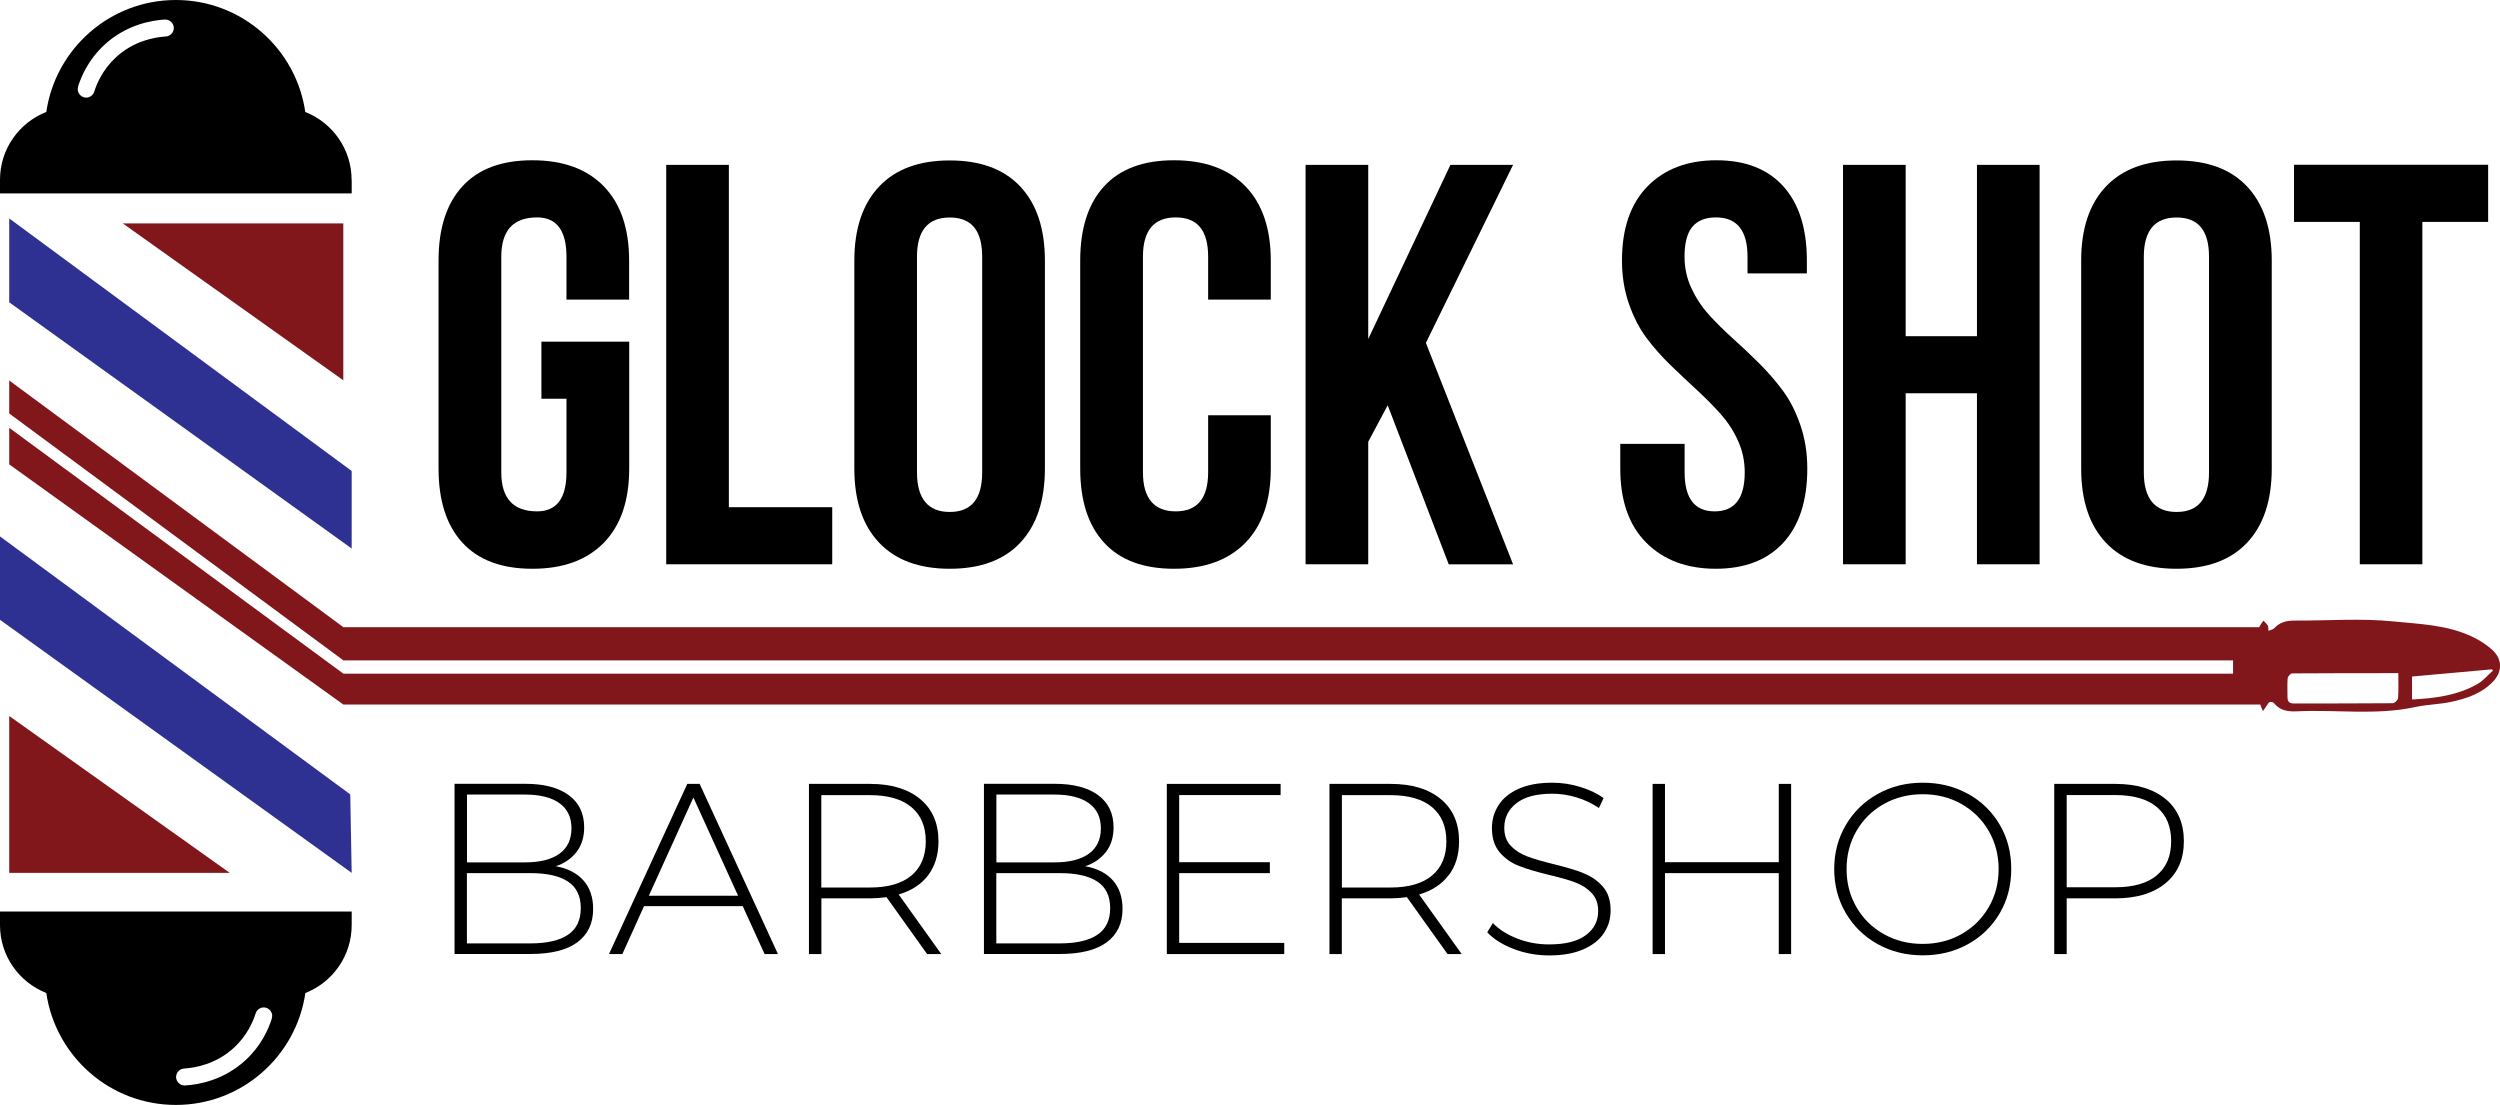
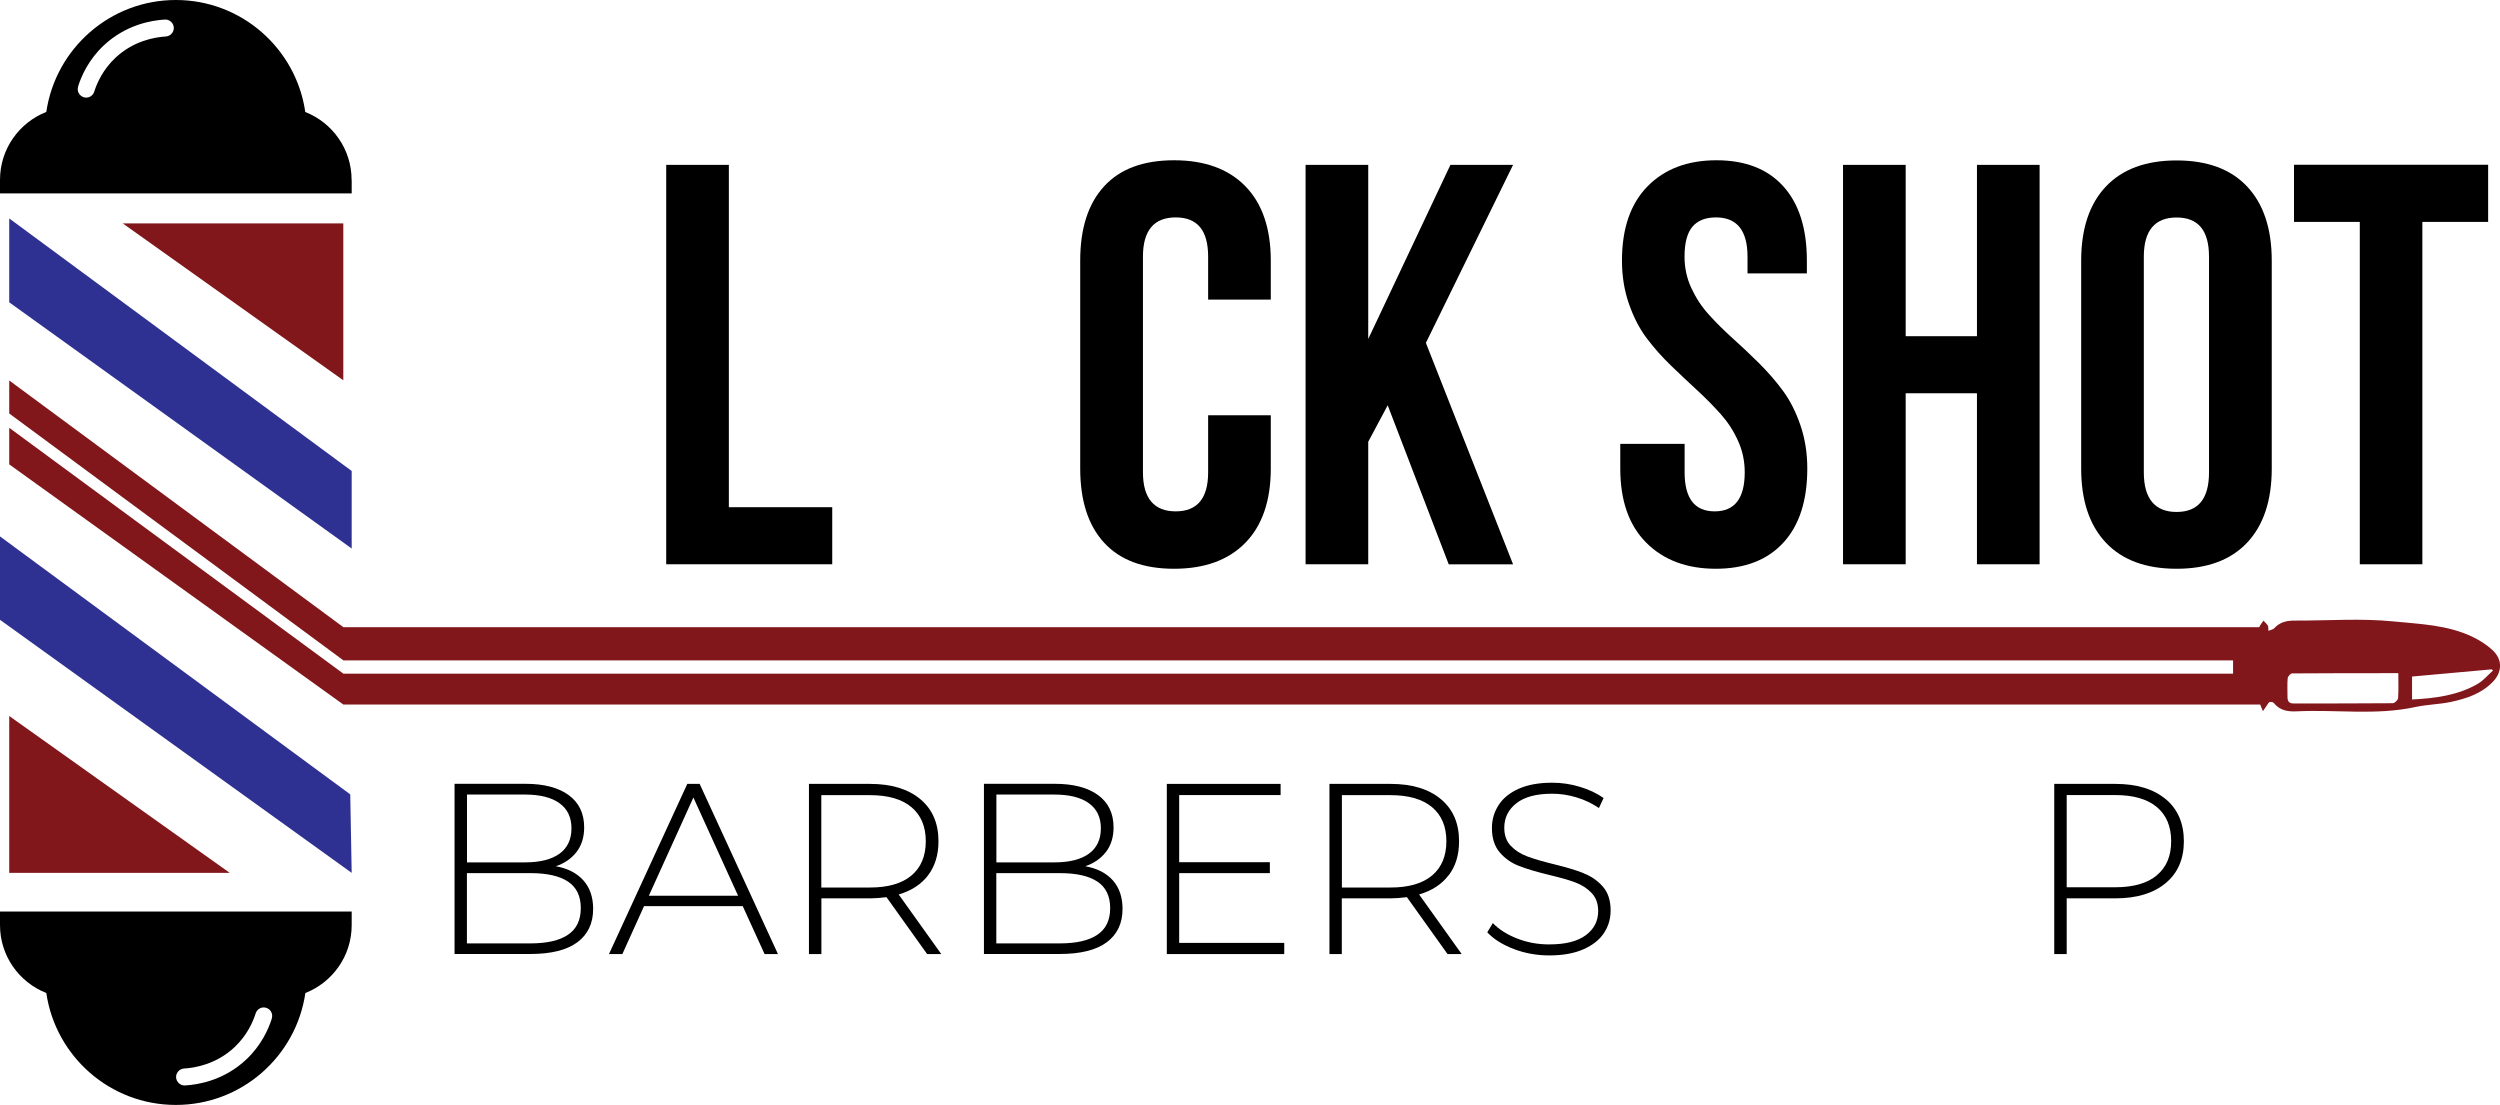
<svg xmlns="http://www.w3.org/2000/svg" id="_Слой_1" data-name="Слой 1" viewBox="0 0 295.29 130.51">
  <defs>
    <style> .cls-1 { clip-path: url(#clippath); } .cls-2 { fill: none; } .cls-2, .cls-3, .cls-4, .cls-5 { stroke-width: 0px; } .cls-4 { fill: #2e3192; } .cls-5 { fill: #81171b; } </style>
    <clipPath id="clippath">
      <rect class="cls-2" width="295.29" height="130.51" />
    </clipPath>
  </defs>
  <g class="cls-1">
    <g>
-       <path class="cls-3" d="m62.89,67.18c3.63,0,6.44-1.03,8.44-3.08,1.99-2.05,2.99-4.97,2.99-8.77v-14.97h-10.37v6.74h2.96v8.69c0,3.07-1.16,4.61-3.47,4.61-2.82,0-4.23-1.54-4.23-4.61v-25.47c0-3.09,1.41-4.64,4.23-4.64,2.31,0,3.47,1.55,3.47,4.64v5.07h7.4v-4.61c0-3.79-1-6.72-2.99-8.77-1.99-2.05-4.8-3.08-8.44-3.08s-6.39,1.03-8.26,3.08c-1.88,2.05-2.82,4.97-2.82,8.77v24.55c0,3.8.94,6.72,2.82,8.77,1.88,2.05,4.63,3.08,8.26,3.08Z" />
      <path class="cls-3" d="m98.3,59.91h-12.21V19.47h-7.4v47.18h19.61v-6.75Z" />
-       <path class="cls-3" d="m108.31,30.33c0-3.09,1.29-4.64,3.87-4.64s3.83,1.55,3.83,4.64v25.47c0,3.12-1.28,4.67-3.83,4.67s-3.87-1.56-3.87-4.67v-25.47Zm3.87,36.85c3.63,0,6.41-1.03,8.34-3.09,1.93-2.06,2.9-4.98,2.9-8.75v-24.55c0-3.77-.97-6.69-2.9-8.75-1.93-2.06-4.71-3.09-8.34-3.09s-6.41,1.03-8.35,3.09c-1.94,2.06-2.92,4.98-2.92,8.75v24.55c0,3.77.97,6.69,2.92,8.75,1.94,2.06,4.73,3.09,8.35,3.09" />
      <path class="cls-3" d="m138.67,67.18c3.63,0,6.44-1.03,8.44-3.08,1.99-2.05,2.99-4.97,2.99-8.77v-6.28h-7.4v6.74c0,3.07-1.28,4.61-3.83,4.61s-3.87-1.54-3.87-4.61v-25.47c0-3.09,1.29-4.64,3.87-4.64s3.83,1.55,3.83,4.64v5.07h7.4v-4.61c0-3.79-1-6.72-2.99-8.77-1.99-2.05-4.81-3.08-8.44-3.08s-6.39,1.03-8.26,3.08c-1.88,2.05-2.82,4.97-2.82,8.77v24.55c0,3.8.94,6.72,2.82,8.77,1.88,2.05,4.63,3.08,8.26,3.08Z" />
      <path class="cls-3" d="m161.61,52.18l2.3-4.31,7.21,18.79h7.6l-10.3-26.16,10.3-21.03h-7.4l-9.71,20.57v-20.57h-7.4v47.18h7.4v-14.48Z" />
      <path class="cls-3" d="m202.65,67.18c3.44,0,6.1-1.03,7.99-3.08,1.89-2.05,2.83-4.97,2.83-8.77,0-1.82-.27-3.52-.81-5.1-.54-1.58-1.23-2.94-2.07-4.08-.85-1.14-1.78-2.22-2.81-3.24-1.03-1.02-2.06-2-3.1-2.93-1.03-.93-1.98-1.86-2.82-2.8-.85-.93-1.54-1.98-2.08-3.14-.54-1.16-.81-2.4-.81-3.72,0-1.62.31-2.8.93-3.54.62-.73,1.54-1.1,2.78-1.1,2.49,0,3.73,1.55,3.73,4.64v1.97h7.01v-1.51c0-3.79-.93-6.72-2.78-8.77-1.85-2.05-4.49-3.08-7.9-3.08s-6.13,1.03-8.14,3.08c-2.01,2.05-3.02,4.97-3.02,8.77,0,1.82.27,3.52.82,5.1.55,1.58,1.25,2.94,2.11,4.08.86,1.14,1.82,2.22,2.88,3.24,1.06,1.02,2.1,2,3.11,2.93,1.01.93,1.93,1.87,2.76,2.8.83.93,1.51,1.98,2.03,3.14.53,1.16.79,2.4.79,3.72,0,3.07-1.18,4.61-3.55,4.61s-3.55-1.54-3.55-4.61v-3.36h-7.6v2.9c0,3.8,1.02,6.72,3.07,8.77,2.04,2.05,4.79,3.08,8.23,3.08" />
      <path class="cls-3" d="m225.09,46.45h8.42v20.2h7.4V19.47h-7.4v20.24h-8.42v-20.24h-7.4v47.18h7.4v-20.2Z" />
      <path class="cls-3" d="m253.22,30.33c0-3.09,1.29-4.64,3.87-4.64s3.83,1.55,3.83,4.64v25.47c0,3.12-1.28,4.67-3.83,4.67s-3.87-1.56-3.87-4.67v-25.47Zm3.87,36.85c3.62,0,6.4-1.03,8.34-3.09,1.93-2.06,2.9-4.98,2.9-8.75v-24.55c0-3.77-.97-6.69-2.9-8.75-1.93-2.06-4.71-3.09-8.34-3.09s-6.41,1.03-8.36,3.09c-1.94,2.06-2.91,4.98-2.91,8.75v24.55c0,3.77.97,6.69,2.91,8.75,1.94,2.06,4.73,3.09,8.36,3.09" />
      <path class="cls-3" d="m278.72,66.65h7.4V26.21h7.77v-6.75h-22.93v6.75h7.77v40.44Z" />
      <path class="cls-3" d="m67.09,110.41c-1.01.68-2.48,1.02-4.44,1.02h-7.5v-8.3h7.5c1.95,0,3.43.33,4.44,1,1.01.67,1.51,1.71,1.51,3.13s-.5,2.47-1.51,3.15h0Zm-11.93-16.56h6.86c1.76,0,3.12.34,4.06,1.02.95.68,1.42,1.67,1.42,2.97s-.47,2.32-1.42,3c-.95.68-2.3,1.02-4.06,1.02h-6.86v-8.01Zm10.48,8.47c1.03-.34,1.85-.91,2.46-1.69.6-.78.9-1.75.9-2.9,0-1.65-.61-2.92-1.82-3.81-1.22-.89-2.92-1.34-5.1-1.34h-8.39v20.1h8.96c2.45,0,4.3-.46,5.54-1.38,1.24-.92,1.87-2.23,1.87-3.94,0-1.38-.38-2.5-1.14-3.36-.76-.86-1.85-1.43-3.29-1.69" />
      <path class="cls-3" d="m76.64,105.8l5.26-11.6,5.28,11.6h-10.54Zm4.54-13.21l-9.25,20.1h1.58l2.56-5.66h11.66l2.58,5.66h1.58l-9.25-20.1h-1.47" />
      <path class="cls-3" d="m102.75,104.83h-5.74v-10.91h5.74c2.14,0,3.78.47,4.91,1.42,1.13.95,1.69,2.29,1.69,4.03s-.57,3.09-1.69,4.04c-1.13.95-2.77,1.42-4.91,1.42h0Zm6.88-1.45c.81-1.08,1.22-2.42,1.22-4.01,0-2.13-.72-3.79-2.15-4.98-1.44-1.2-3.42-1.8-5.94-1.8h-7.21v20.1h1.47v-6.58h5.74c.59,0,1.24-.05,1.95-.14l4.8,6.72h1.67l-5.03-7.04c1.51-.44,2.67-1.2,3.49-2.28" />
      <path class="cls-3" d="m129.62,110.41c-1.01.68-2.48,1.02-4.44,1.02h-7.5v-8.3h7.5c1.95,0,3.43.33,4.44,1,1,.67,1.51,1.71,1.51,3.13s-.5,2.47-1.51,3.15Zm-11.93-16.56h6.86c1.76,0,3.12.34,4.06,1.02.95.68,1.42,1.67,1.42,2.97s-.47,2.32-1.42,3c-.95.68-2.3,1.02-4.06,1.02h-6.86v-8.01Zm10.48,8.47c1.03-.34,1.85-.91,2.46-1.69.6-.78.9-1.75.9-2.9,0-1.65-.61-2.92-1.82-3.81-1.22-.89-2.92-1.34-5.1-1.34h-8.39v20.1h8.96c2.45,0,4.3-.46,5.54-1.38,1.24-.92,1.87-2.23,1.87-3.94,0-1.38-.38-2.5-1.13-3.36-.76-.86-1.85-1.43-3.29-1.69" />
      <path class="cls-3" d="m139.28,103.13h10.71v-1.29h-10.71v-7.93h11.98v-1.32h-13.44v20.1h13.87v-1.32h-12.41v-8.24Z" />
      <path class="cls-3" d="m164.24,104.83h-5.74v-10.91h5.74c2.14,0,3.78.47,4.91,1.42,1.13.95,1.69,2.29,1.69,4.03s-.56,3.09-1.69,4.04-2.77,1.42-4.91,1.42h0Zm6.88-1.45c.82-1.08,1.22-2.42,1.22-4.01,0-2.13-.72-3.79-2.15-4.98-1.44-1.2-3.42-1.8-5.95-1.8h-7.21v20.1h1.46v-6.58h5.74c.59,0,1.25-.05,1.95-.14l4.8,6.72h1.67l-5.03-7.04c1.51-.44,2.68-1.2,3.49-2.28" />
      <path class="cls-3" d="m187.04,103.13c-.88-.35-2.06-.7-3.53-1.06-1.32-.32-2.37-.63-3.13-.92-.77-.29-1.41-.7-1.92-1.23-.52-.54-.78-1.25-.78-2.15,0-1.19.48-2.15,1.44-2.9.96-.75,2.36-1.12,4.22-1.12.94,0,1.89.14,2.86.43.97.29,1.85.71,2.66,1.26l.55-1.18c-.79-.56-1.71-1-2.79-1.32-1.07-.33-2.16-.49-3.27-.49-1.59,0-2.91.24-3.98.72-1.06.48-1.85,1.12-2.37,1.94-.52.81-.78,1.71-.78,2.69,0,1.21.31,2.17.93,2.89.62.72,1.38,1.25,2.27,1.59.89.35,2.07.7,3.55,1.06,1.3.31,2.34.6,3.1.89.77.29,1.41.7,1.92,1.24.52.54.78,1.25.78,2.15,0,1.17-.49,2.12-1.46,2.84-.98.73-2.42,1.09-4.34,1.09-1.32,0-2.58-.23-3.78-.7-1.2-.47-2.15-1.08-2.86-1.82l-.66,1.09c.75.8,1.79,1.46,3.12,1.97,1.33.51,2.73.76,4.21.76,1.59,0,2.93-.24,4.02-.72,1.09-.48,1.9-1.12,2.43-1.92.53-.8.79-1.69.79-2.67,0-1.19-.31-2.13-.93-2.83-.62-.7-1.37-1.22-2.26-1.56" />
-       <path class="cls-3" d="m210.1,101.84h-13.44v-9.25h-1.46v20.1h1.46v-9.56h13.44v9.56h1.46v-20.1h-1.46v9.25" />
-       <path class="cls-3" d="m234.89,107.17c-.79,1.35-1.86,2.41-3.22,3.17-1.36.77-2.88,1.15-4.57,1.15s-3.21-.38-4.58-1.15c-1.37-.77-2.45-1.82-3.23-3.17-.79-1.35-1.18-2.86-1.18-4.52s.39-3.17,1.18-4.52c.79-1.35,1.86-2.41,3.23-3.17,1.37-.77,2.9-1.15,4.58-1.15s3.21.38,4.57,1.15c1.36.77,2.43,1.82,3.22,3.17.78,1.35,1.18,2.86,1.18,4.52s-.39,3.17-1.18,4.52h0Zm-2.44-13.4c-1.59-.88-3.37-1.32-5.34-1.32s-3.75.44-5.34,1.34c-1.59.89-2.84,2.11-3.75,3.66s-1.37,3.28-1.37,5.2.46,3.65,1.37,5.2c.91,1.55,2.16,2.77,3.75,3.66,1.59.89,3.37,1.33,5.34,1.33s3.75-.44,5.34-1.32c1.59-.88,2.84-2.1,3.75-3.65.91-1.55,1.36-3.29,1.36-5.23s-.45-3.68-1.36-5.23c-.91-1.55-2.16-2.77-3.75-3.65Z" />
      <path class="cls-3" d="m254.76,103.39c-1.13.94-2.77,1.41-4.91,1.41h-5.74v-10.89h5.74c2.14,0,3.78.47,4.91,1.42,1.13.95,1.69,2.29,1.69,4.03s-.56,3.08-1.69,4.02Zm1.04-9c-1.44-1.2-3.42-1.8-5.95-1.8h-7.21v20.1h1.47v-6.58h5.74c2.53,0,4.51-.6,5.95-1.8,1.44-1.2,2.15-2.85,2.15-4.95s-.72-3.79-2.15-4.98" />
      <path class="cls-5" d="m292.67,80.77c-2.38,1.37-5.02,1.71-7.77,1.85v-2.71c3.14-.28,6.28-.57,9.42-.85.05.05.1.1.14.14-.6.53-1.12,1.18-1.8,1.57h0Zm-9.42,1.7c-.02.22-.41.59-.63.59-3.9.04-7.8.02-11.7.03-.55,0-.73-.26-.73-.76,0-.74-.04-1.48.02-2.21.02-.22.34-.58.52-.58,4.13-.03,8.26-.03,12.55-.03,0,1.08.04,2.02-.03,2.95h0Zm11.16-5.68c-.7-.65-1.55-1.18-2.41-1.59-2.93-1.39-6.17-1.49-9.28-1.8-3.87-.39-7.8-.08-11.71-.1-.93,0-1.74.19-2.39.91-.13.14-.39.18-.68.3-.03-.33,0-.51-.07-.62-.14-.21-.34-.39-.52-.58-.15.22-.32.42-.45.65-.02.03-.02.08-.02.12H40.56L1.09,44.94v3.9l39.47,29.16h223.2v1.57H40.56L1.09,50.53v4.32l39.47,28.37h226.41c.08.26.22.52.32.78.22-.32.43-.65.66-.97.03-.04.09-.07.14-.11.08,0,.17-.02.26,0,.08.02.18.06.23.12.7.88,1.66,1.03,2.7.98,4.67-.23,9.36.5,14.01-.51,1.38-.3,2.81-.31,4.19-.6,1.82-.39,3.6-.97,4.95-2.36,1.14-1.17,1.18-2.64-.02-3.76" />
      <path class="cls-5" d="m14.5,26.39l26.05,18.53v-18.53H14.5Z" />
      <path class="cls-5" d="m1.09,103.1h26.05L1.09,84.57v18.53Z" />
      <path class="cls-4" d="m1.09,35.71l40.45,29.08v-9.16L1.09,25.8v9.91" />
      <path class="cls-4" d="m0,63.36v9.85l41.54,29.89-.17-9.27L0,63.36Z" />
      <path class="cls-3" d="m9.22,10.22c.41-1.3,1.27-3.19,3.02-4.84,2.61-2.46,5.65-2.98,7.23-3.07.55-.03,1.02.39,1.06.94.03.55-.39,1.02-.94,1.06-1.31.08-3.83.51-5.97,2.53-1.44,1.36-2.15,2.92-2.49,3.99-.13.43-.53.7-.95.7-.1,0-.2-.01-.3-.05-.53-.17-.82-.73-.65-1.25h0Zm32.31,11.03c0-3.65-2.27-6.76-5.47-8.02C34.98,5.75,28.54,0,20.77,0S6.56,5.75,5.47,13.22c-3.2,1.26-5.47,4.37-5.47,8.02v1.6h41.54v-1.6Z" />
      <path class="cls-3" d="m32.11,120.3c-.41,1.3-1.27,3.19-3.02,4.84-2.61,2.46-5.65,2.98-7.23,3.07-.02,0-.04,0-.06,0-.52,0-.96-.41-1-.94-.03-.55.39-1.02.94-1.06,1.31-.08,3.83-.51,5.97-2.53,1.44-1.36,2.15-2.92,2.49-3.99.17-.53.73-.82,1.25-.65.53.17.82.73.65,1.25h0ZM0,109.27c0,3.65,2.27,6.76,5.47,8.02,1.09,7.47,7.52,13.22,15.3,13.22s14.21-5.74,15.3-13.22c3.2-1.26,5.47-4.37,5.47-8.02v-1.6H0v1.6Z" />
    </g>
  </g>
</svg>